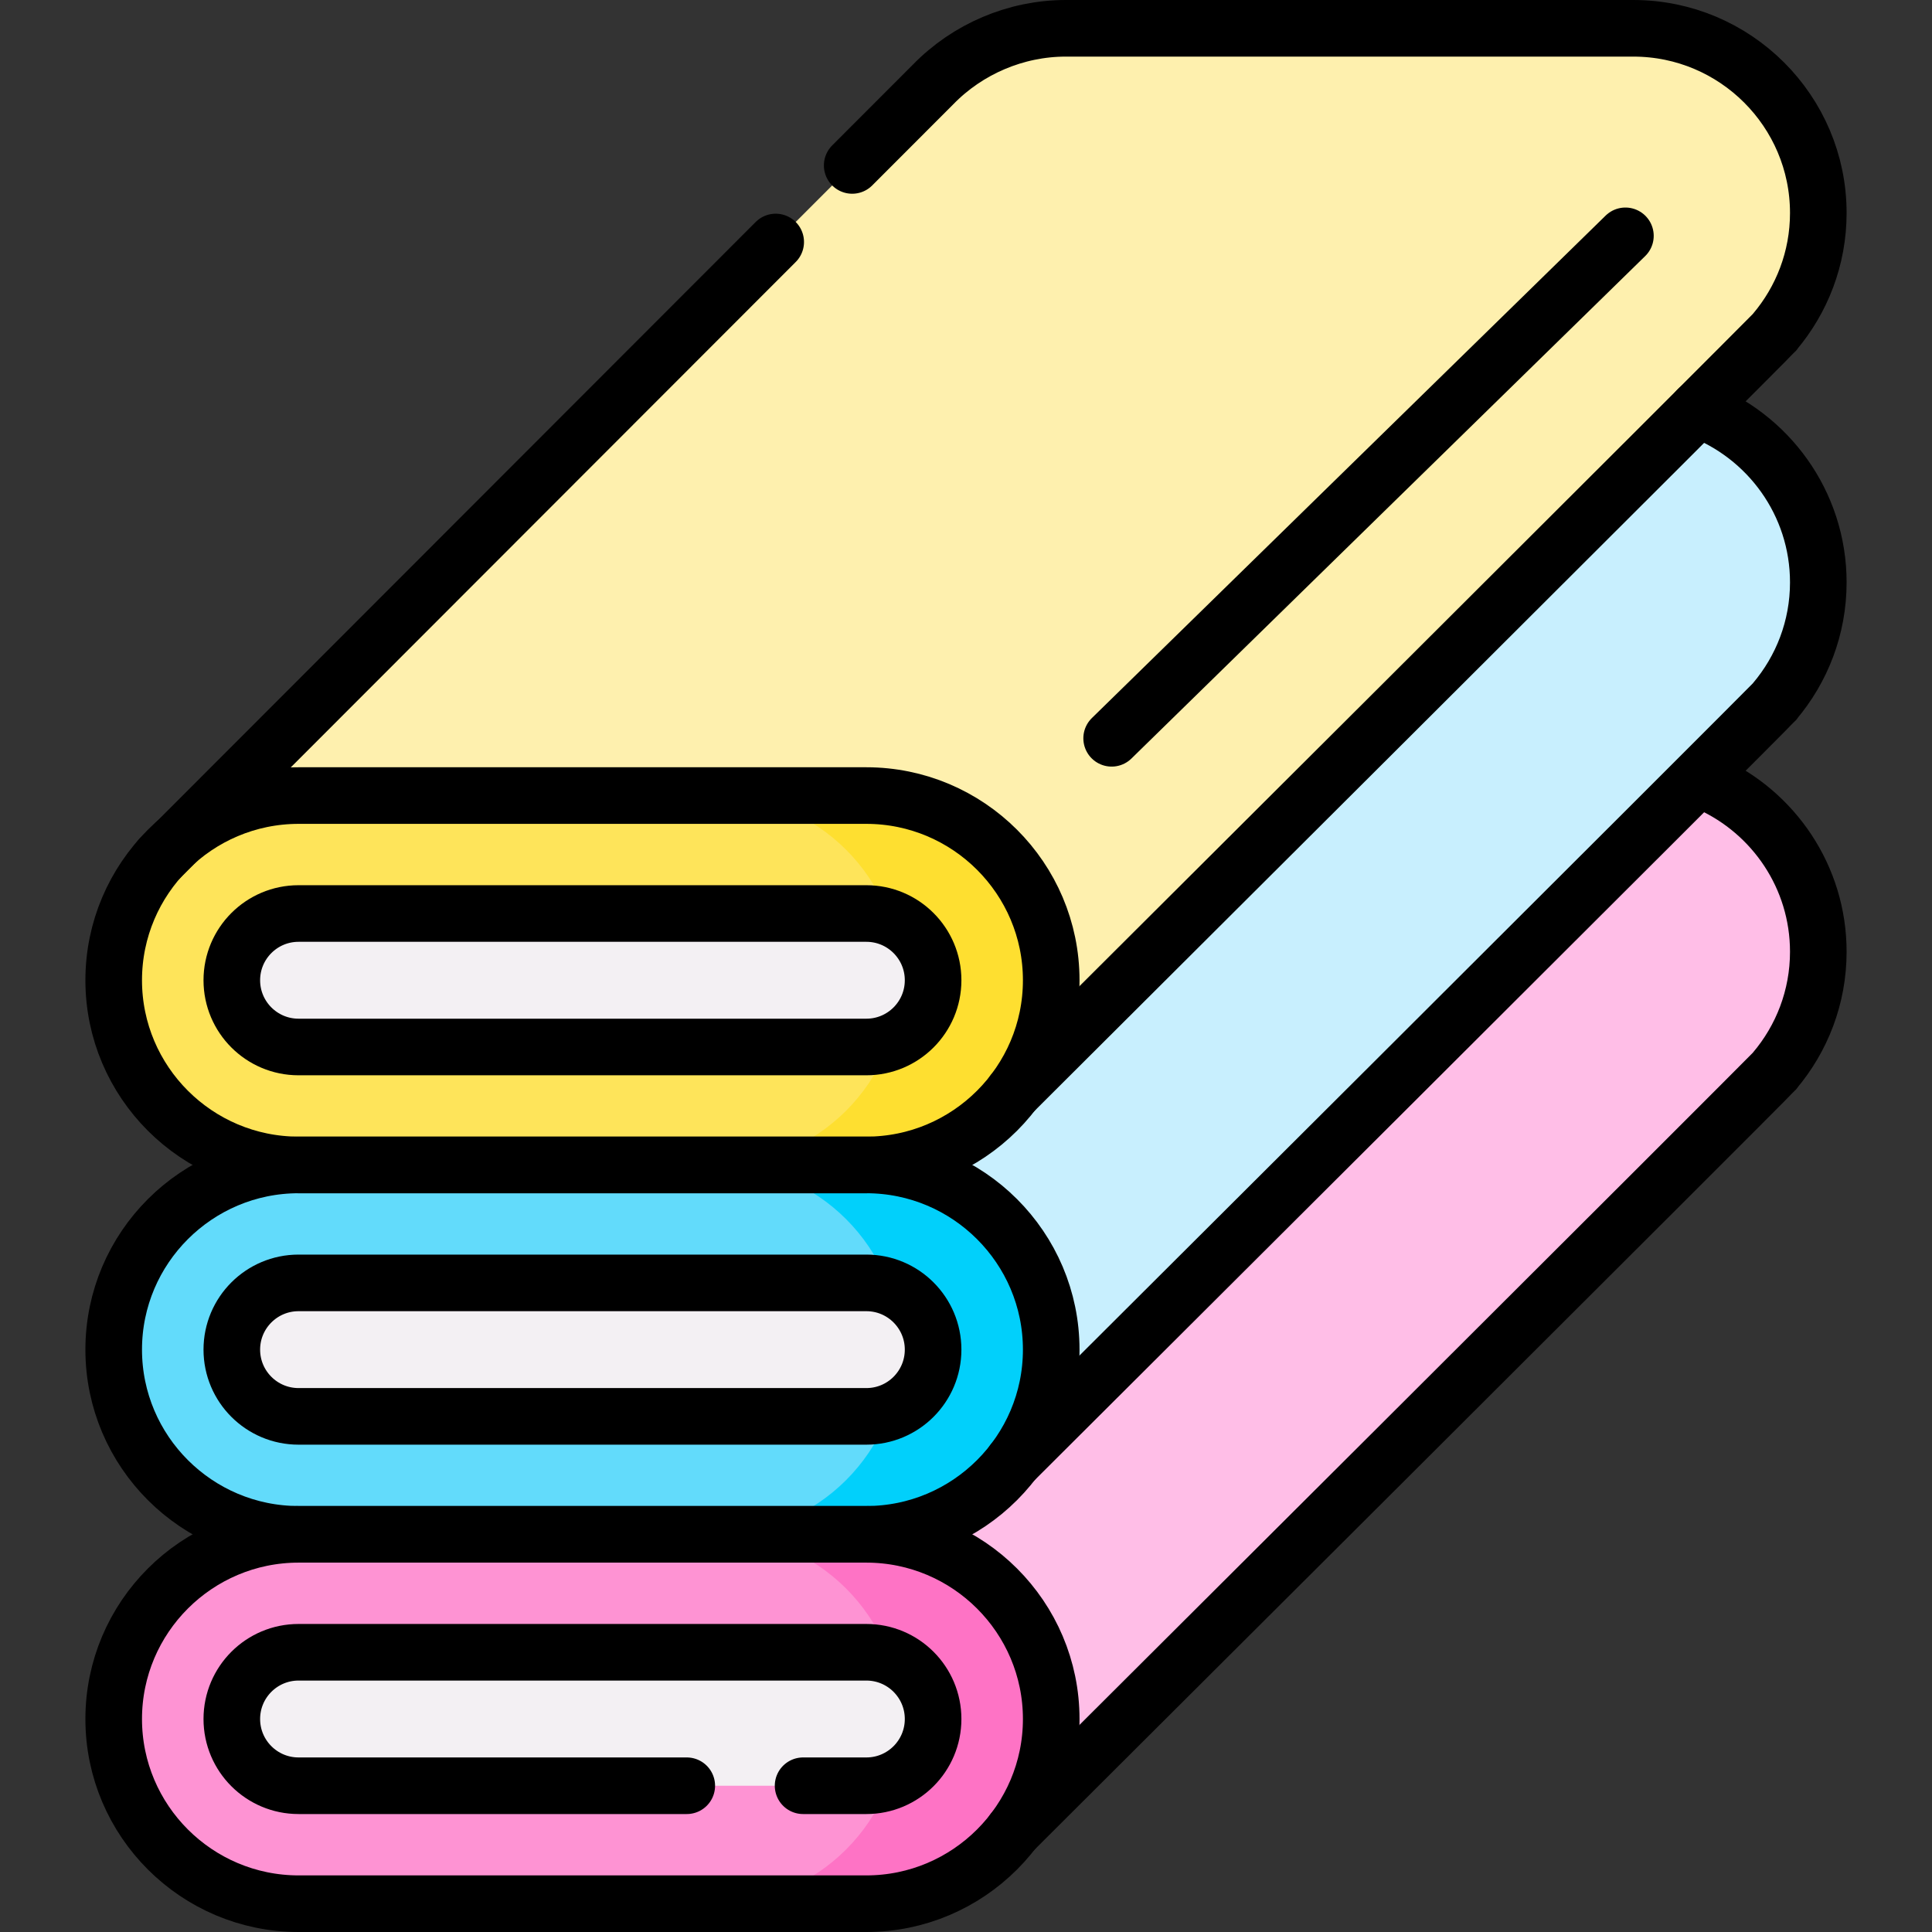
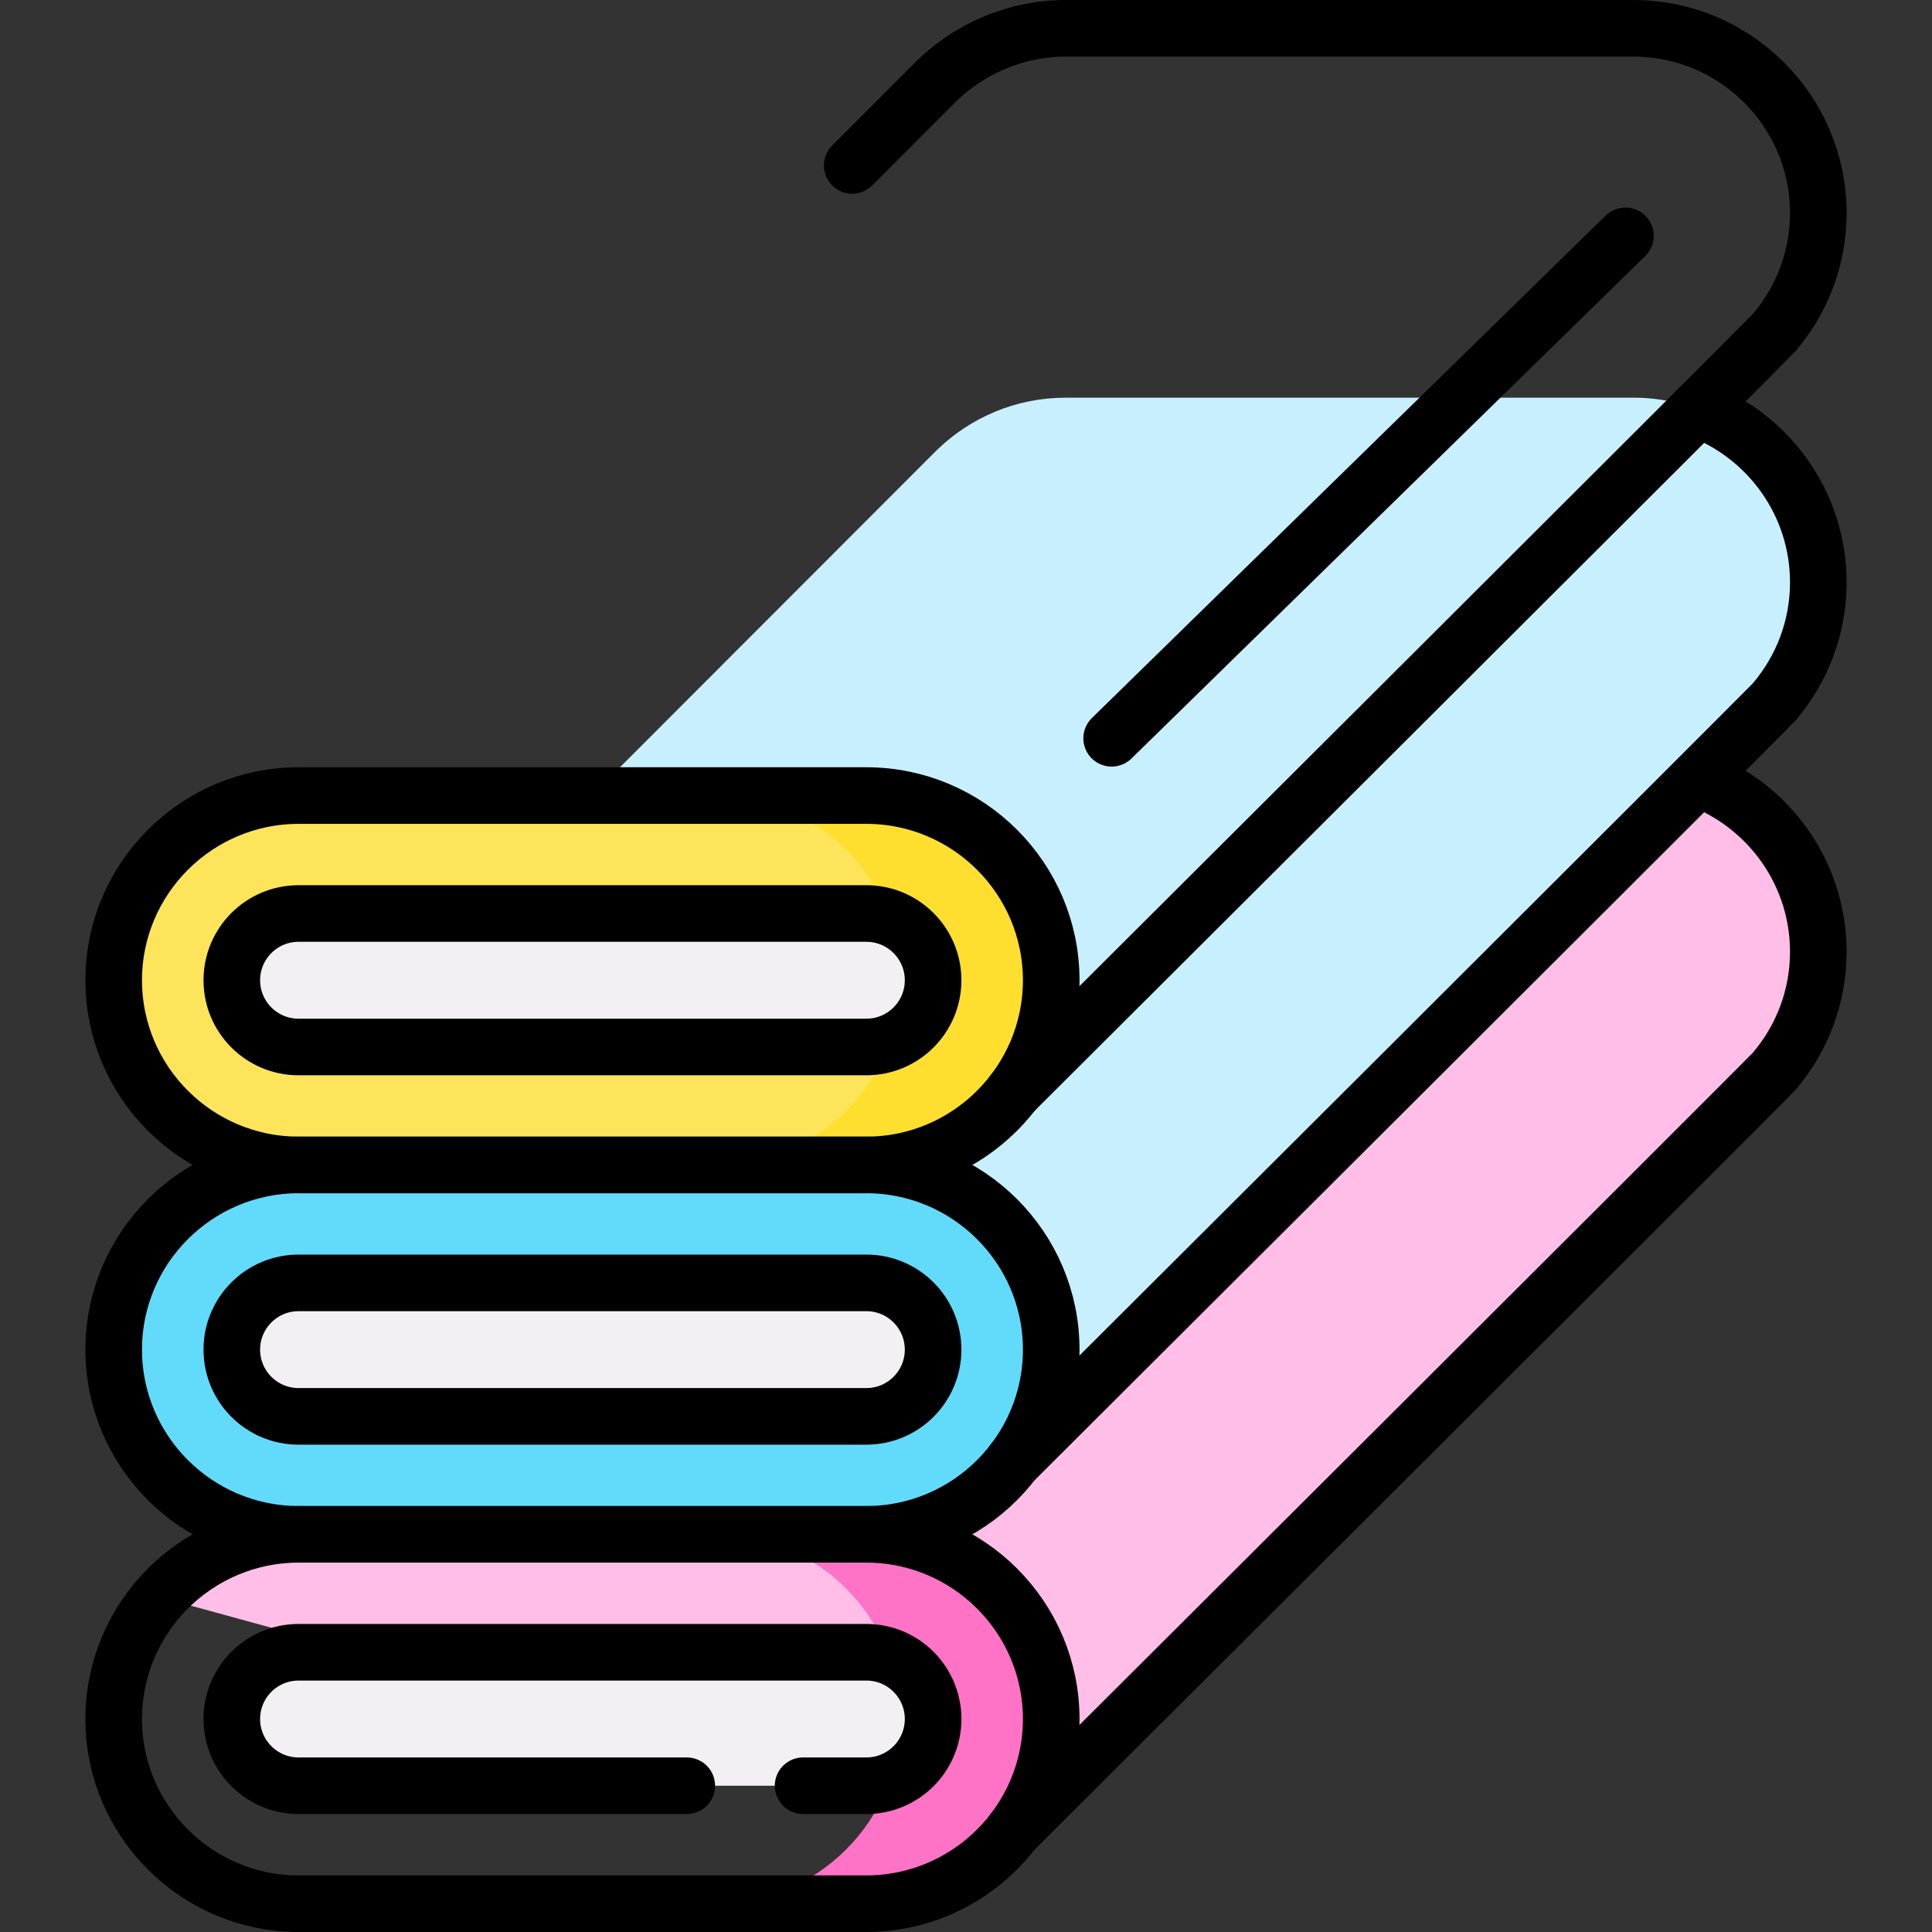
<svg xmlns="http://www.w3.org/2000/svg" version="1.1" id="Capa_1" x="0px" y="0px" viewBox="0 0 512 512" style="enable-background:new 0 0 512 512;" xml:space="preserve" width="512" height="512">
  <rect x="0" y="0" width="512" height="512" fill="#333333" stroke="none" />
  <g>
    <g>
      <g>
        <g>
          <path style="fill:#FFBEE7;" d="M470.266,283.797c7.23-8.53,11.603-19.548,11.603-31.573c0-26.988-21.987-48.945-49.013-48.945&#10;&#09;&#09;&#09;&#09;&#09;H282.429c-13.158,0-25.112,5.214-33.925,13.67l-0.007-0.002l-0.189,0.189c-0.347,0.337-0.689,0.678-1.026,1.025L42.349,423.273&#10;&#09;&#09;&#09;&#09;&#09;l226.189,61.925c0,0,199.906-199.266,201.635-201.294C470.294,283.843,470.325,283.807,470.266,283.797z" />
-           <path style="fill:#FE93D3;" d="M79.144,504.5c-27.026,0-49.013-21.957-49.013-48.945s21.987-48.945,49.013-48.945h150.427&#10;&#09;&#09;&#09;&#09;&#09;c27.026,0,49.013,21.957,49.013,48.945S256.597,504.5,229.571,504.5H79.144z" />
          <path style="fill:#FE73C5;" d="M229.571,406.61h-40c27.026,0,49.013,21.956,49.013,48.945c0,26.988-21.987,48.945-49.013,48.945&#10;&#09;&#09;&#09;&#09;&#09;h40c27.026,0,49.013-21.957,49.013-48.945C278.584,428.567,256.597,406.61,229.571,406.61z" />
          <path style="fill:#F3F0F3;" d="M229.596,473.241H79.119c-9.768,0-17.686-7.918-17.686-17.686v0&#10;&#09;&#09;&#09;&#09;&#09;c0-9.768,7.918-17.686,17.686-17.686h150.477c9.768,0,17.686,7.918,17.686,17.686v0&#10;&#09;&#09;&#09;&#09;&#09;C247.282,465.323,239.364,473.241,229.596,473.241z" />
        </g>
        <g>
          <path style="fill:#C8EFFE;" d="M470.266,185.907c7.23-8.53,11.603-19.548,11.603-31.573c0-26.988-21.987-48.945-49.013-48.945&#10;&#09;&#09;&#09;&#09;&#09;H282.429c-13.158,0-25.112,5.214-33.925,13.67l-0.007-0.002l-0.189,0.189c-0.347,0.337-0.689,0.678-1.026,1.025L42.349,325.383&#10;&#09;&#09;&#09;&#09;&#09;l226.189,61.925c0,0,199.906-199.266,201.635-201.294C470.294,185.954,470.325,185.918,470.266,185.907z" />
          <path style="fill:#62DBFB;" d="M79.144,406.61c-27.026,0-49.013-21.957-49.013-48.945s21.987-48.945,49.013-48.945h150.427&#10;&#09;&#09;&#09;&#09;&#09;c27.026,0,49.013,21.956,49.013,48.945s-21.987,48.945-49.013,48.945H79.144z" />
-           <path style="fill:#01D0FB;" d="M229.571,308.721h-40c27.026,0,49.013,21.956,49.013,48.945&#10;&#09;&#09;&#09;&#09;&#09;c0,26.988-21.987,48.945-49.013,48.945h40c27.026,0,49.013-21.957,49.013-48.945&#10;&#09;&#09;&#09;&#09;&#09;C278.584,330.677,256.597,308.721,229.571,308.721z" />
          <path style="fill:#F3F0F3;" d="M229.596,375.352H79.119c-9.768,0-17.686-7.918-17.686-17.686v0&#10;&#09;&#09;&#09;&#09;&#09;c0-9.768,7.918-17.686,17.686-17.686h150.477c9.768,0,17.686,7.918,17.686,17.686v0&#10;&#09;&#09;&#09;&#09;&#09;C247.282,367.433,239.364,375.352,229.596,375.352z" />
        </g>
        <g>
-           <path style="fill:#FEF0AE;" d="M470.266,88.018c7.23-8.53,11.603-19.548,11.603-31.573c0-26.988-21.987-48.945-49.013-48.945&#10;&#09;&#09;&#09;&#09;&#09;H282.429c-13.176,0-25.984,5.456-35.147,14.881L42.349,227.494l226.189,61.925c0,0,199.906-199.266,201.635-201.293&#10;&#09;&#09;&#09;&#09;&#09;C470.294,88.064,470.325,88.028,470.266,88.018z" />
          <path style="fill:#FEE45A;" d="M79.144,308.721c-27.026,0-49.013-21.957-49.013-48.945s21.987-48.945,49.013-48.945h150.427&#10;&#09;&#09;&#09;&#09;&#09;c27.026,0,49.013,21.956,49.013,48.945s-21.987,48.945-49.013,48.945H79.144z" />
          <path style="fill:#FEDF30;" d="M229.571,210.831h-40c27.026,0,49.013,21.957,49.013,48.945&#10;&#09;&#09;&#09;&#09;&#09;c0,26.988-21.987,48.945-49.013,48.945h40c27.026,0,49.013-21.956,49.013-48.945&#10;&#09;&#09;&#09;&#09;&#09;C278.584,232.788,256.597,210.831,229.571,210.831z" />
          <path style="fill:#F3F0F3;" d="M229.596,277.462H79.119c-9.768,0-17.686-7.918-17.686-17.686v0&#10;&#09;&#09;&#09;&#09;&#09;c0-9.768,7.918-17.686,17.686-17.686h150.477c9.768,0,17.686,7.918,17.686,17.686v0&#10;&#09;&#09;&#09;&#09;&#09;C247.282,269.544,239.364,277.462,229.596,277.462z" />
        </g>
      </g>
    </g>
    <g>
      <g>
        <g>
          <path style="fill:none;stroke:#000000;stroke-width:15;stroke-linecap:round;stroke-linejoin:round;stroke-miterlimit:10;" d="&#10;&#09;&#09;&#09;&#09;&#09;M268.538,485.198c0,0,199.906-199.266,201.635-201.294c0.121-0.061,0.152-0.097,0.093-0.107&#10;&#09;&#09;&#09;&#09;&#09;c7.23-8.53,11.603-19.548,11.603-31.573c0-19.813-11.85-36.915-28.845-44.607" />
          <path style="fill:none;stroke:#000000;stroke-width:15;stroke-linecap:round;stroke-linejoin:round;stroke-miterlimit:10;" d="&#10;&#09;&#09;&#09;&#09;&#09;M79.144,504.5c-27.026,0-49.013-21.957-49.013-48.945s21.987-48.945,49.013-48.945h150.427&#10;&#09;&#09;&#09;&#09;&#09;c27.026,0,49.013,21.957,49.013,48.945S256.597,504.5,229.571,504.5H79.144z" />
          <path style="fill:none;stroke:#000000;stroke-width:15;stroke-linecap:round;stroke-linejoin:round;stroke-miterlimit:10;" d="&#10;&#09;&#09;&#09;&#09;&#09;M182,473.241H79.119c-9.768,0-17.686-7.918-17.686-17.686v0c0-9.768,7.918-17.686,17.686-17.686h150.477&#10;&#09;&#09;&#09;&#09;&#09;c9.768,0,17.686,7.918,17.686,17.686v0c0,9.768-7.918,17.686-17.686,17.686h-16.768" />
        </g>
        <g>
          <path style="fill:none;stroke:#000000;stroke-width:15;stroke-linecap:round;stroke-linejoin:round;stroke-miterlimit:10;" d="&#10;&#09;&#09;&#09;&#09;&#09;M268.538,387.308c0,0,199.906-199.266,201.635-201.294c0.121-0.061,0.152-0.097,0.093-0.107&#10;&#09;&#09;&#09;&#09;&#09;c7.23-8.53,11.603-19.548,11.603-31.573c0-20.997-13.309-38.949-31.945-45.884" />
          <path style="fill:none;stroke:#000000;stroke-width:15;stroke-linecap:round;stroke-linejoin:round;stroke-miterlimit:10;" d="&#10;&#09;&#09;&#09;&#09;&#09;M79.144,406.61c-27.026,0-49.013-21.957-49.013-48.945s21.987-48.945,49.013-48.945h150.427&#10;&#09;&#09;&#09;&#09;&#09;c27.026,0,49.013,21.956,49.013,48.945s-21.987,48.945-49.013,48.945H79.144z" />
          <path style="fill:none;stroke:#000000;stroke-width:15;stroke-linecap:round;stroke-linejoin:round;stroke-miterlimit:10;" d="&#10;&#09;&#09;&#09;&#09;&#09;M229.596,375.352H79.119c-9.768,0-17.686-7.918-17.686-17.686v0c0-9.768,7.918-17.686,17.686-17.686h150.477&#10;&#09;&#09;&#09;&#09;&#09;c9.768,0,17.686,7.918,17.686,17.686v0C247.282,367.433,239.364,375.352,229.596,375.352z" />
        </g>
        <g>
-           <line style="fill:none;stroke:#000000;stroke-width:15;stroke-linecap:round;stroke-linejoin:round;stroke-miterlimit:10;" x1="205.569" y1="64.131" x2="42.349" y2="227.494" />
          <path style="fill:none;stroke:#000000;stroke-width:15;stroke-linecap:round;stroke-linejoin:round;stroke-miterlimit:10;" d="&#10;&#09;&#09;&#09;&#09;&#09;M268.538,289.419c0,0,199.906-199.266,201.635-201.293c0.121-0.061,0.152-0.097,0.093-0.107&#10;&#09;&#09;&#09;&#09;&#09;c7.23-8.53,11.603-19.548,11.603-31.573c0-26.988-21.987-48.945-49.013-48.945H282.429c-13.176,0-25.984,5.456-35.147,14.881&#10;&#09;&#09;&#09;&#09;&#09;L225.84,43.842" />
          <path style="fill:none;stroke:#000000;stroke-width:15;stroke-linecap:round;stroke-linejoin:round;stroke-miterlimit:10;" d="&#10;&#09;&#09;&#09;&#09;&#09;M79.144,308.721c-27.026,0-49.013-21.957-49.013-48.945s21.987-48.945,49.013-48.945h150.427&#10;&#09;&#09;&#09;&#09;&#09;c27.026,0,49.013,21.956,49.013,48.945s-21.987,48.945-49.013,48.945H79.144z" />
          <path style="fill:none;stroke:#000000;stroke-width:15;stroke-linecap:round;stroke-linejoin:round;stroke-miterlimit:10;" d="&#10;&#09;&#09;&#09;&#09;&#09;M229.596,277.462H79.119c-9.768,0-17.686-7.918-17.686-17.686v0c0-9.768,7.918-17.686,17.686-17.686h150.477&#10;&#09;&#09;&#09;&#09;&#09;c9.768,0,17.686,7.918,17.686,17.686v0C247.282,269.544,239.364,277.462,229.596,277.462z" />
        </g>
      </g>
      <line style="fill:none;stroke:#000000;stroke-width:15;stroke-linecap:round;stroke-linejoin:round;stroke-miterlimit:10;" x1="294.598" y1="195.656" x2="430.751" y2="62.499" />
    </g>
  </g>
</svg>